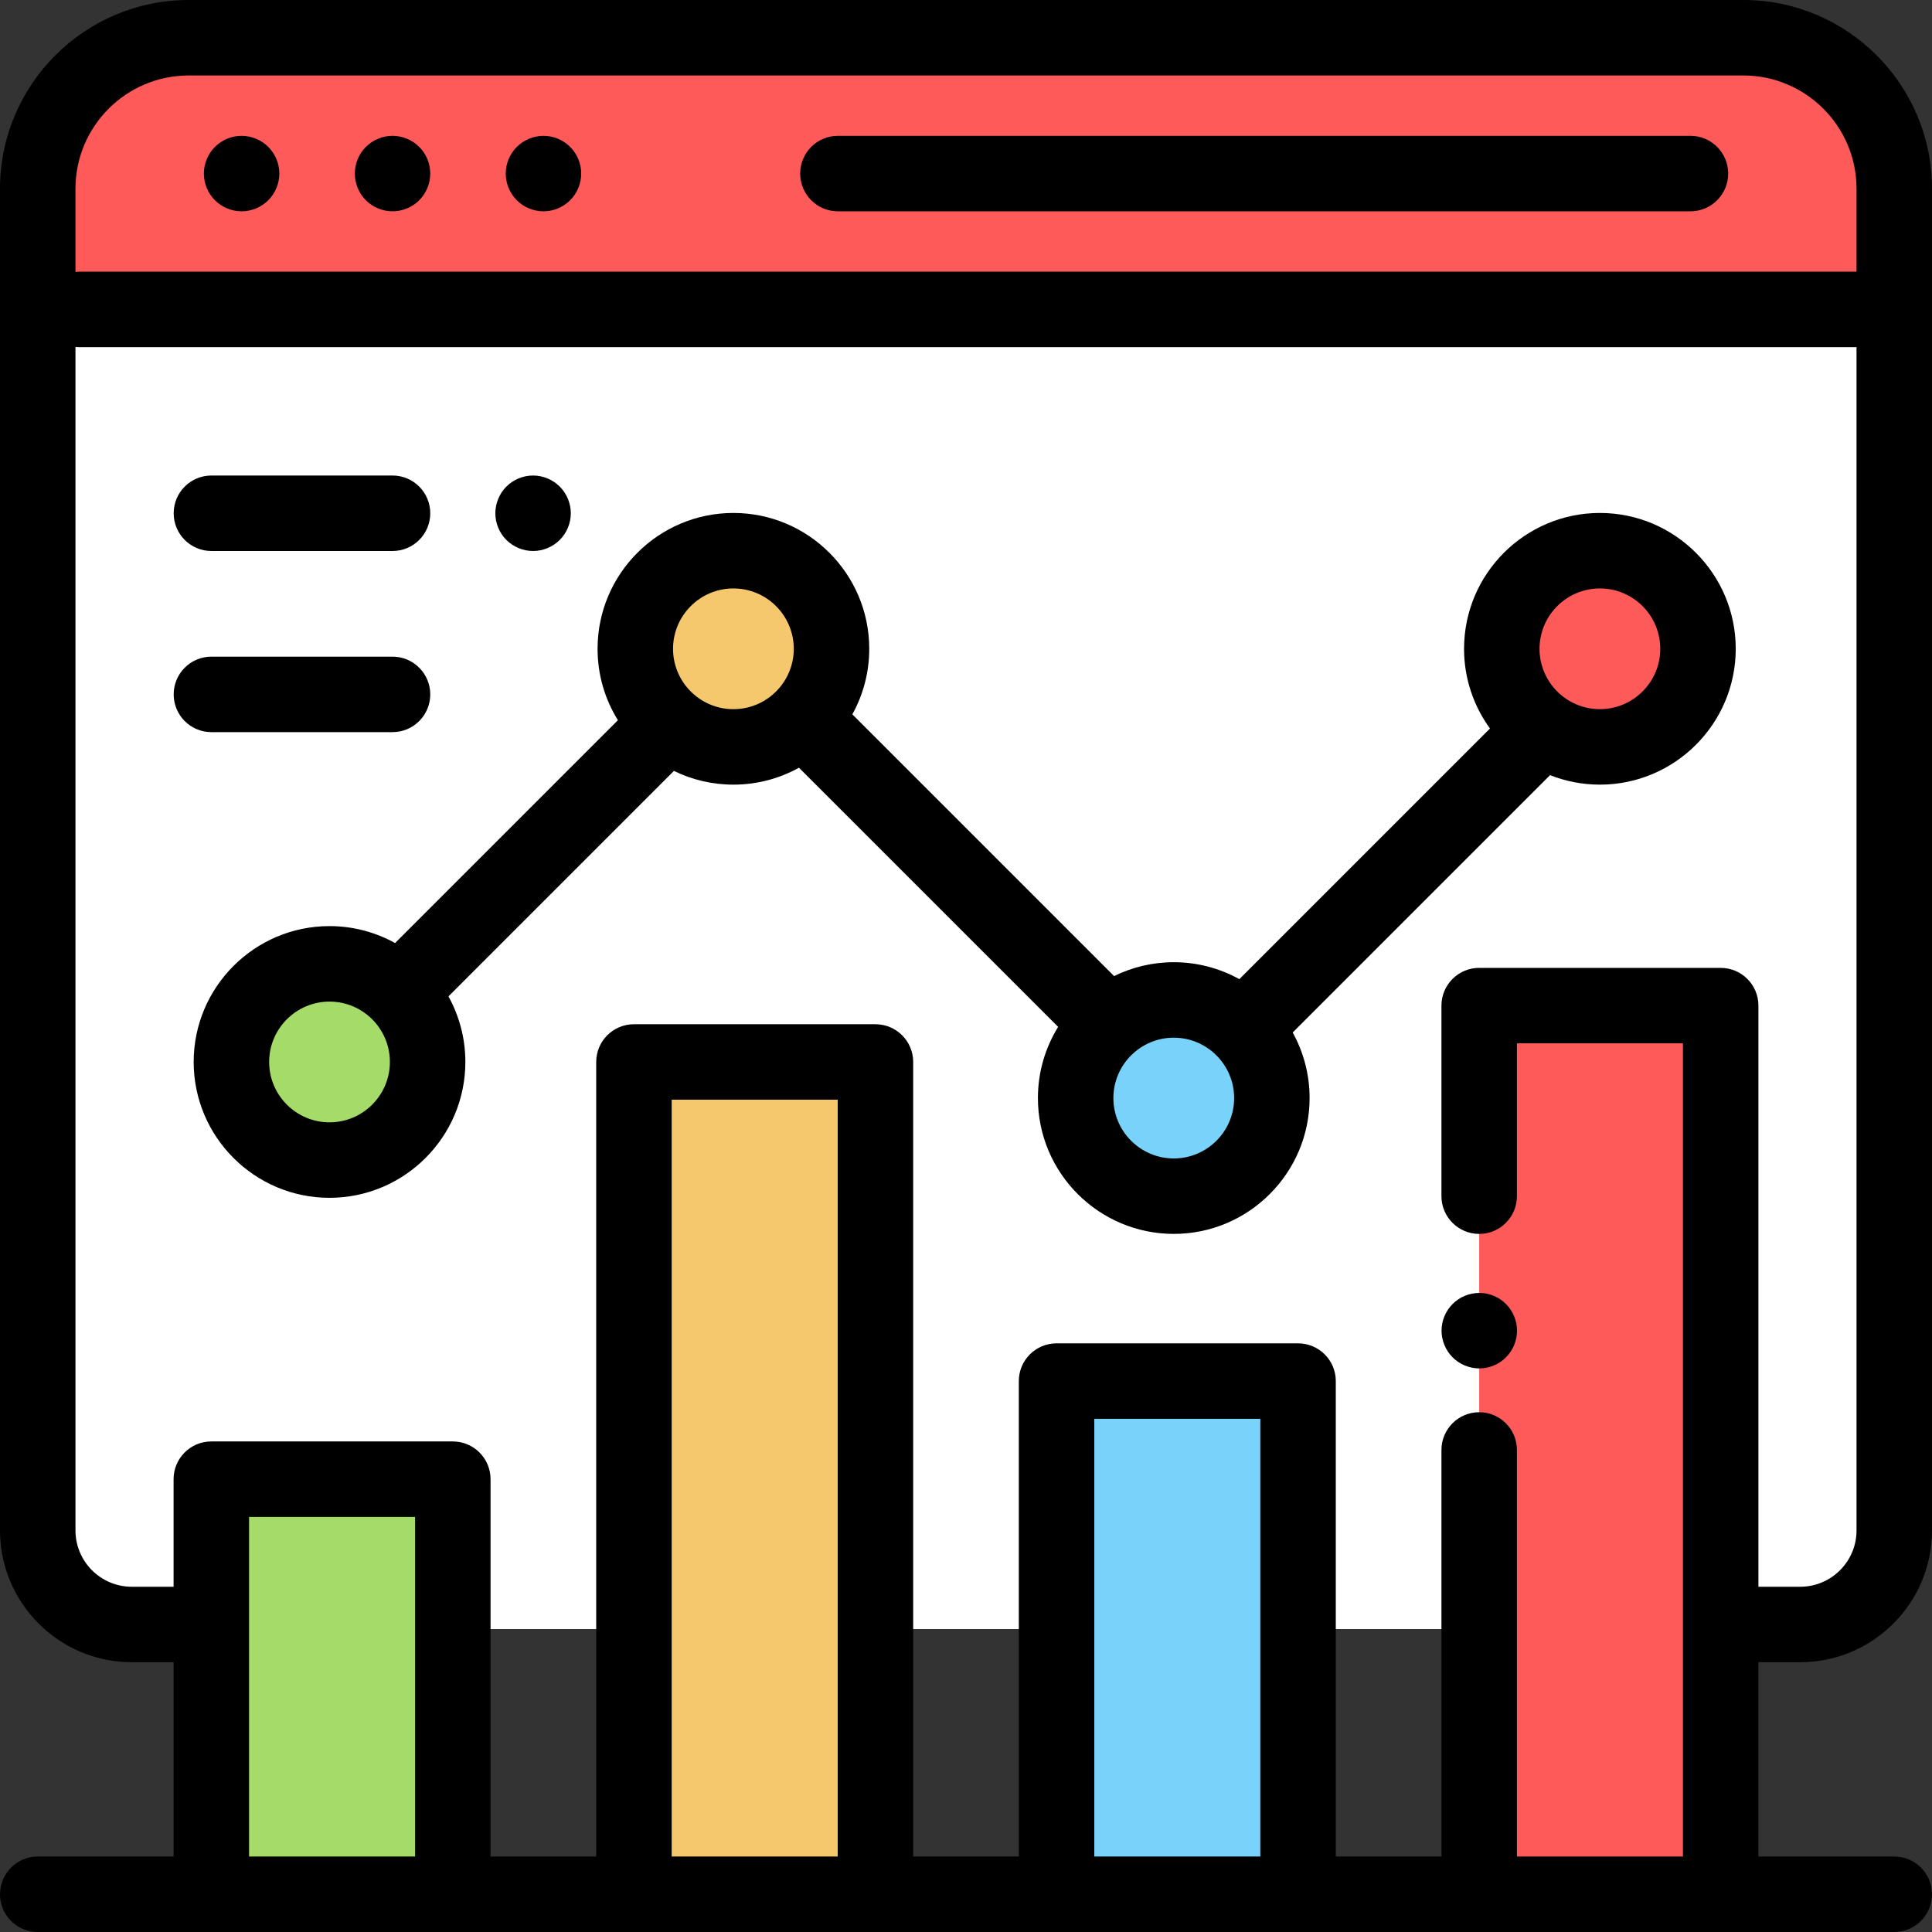
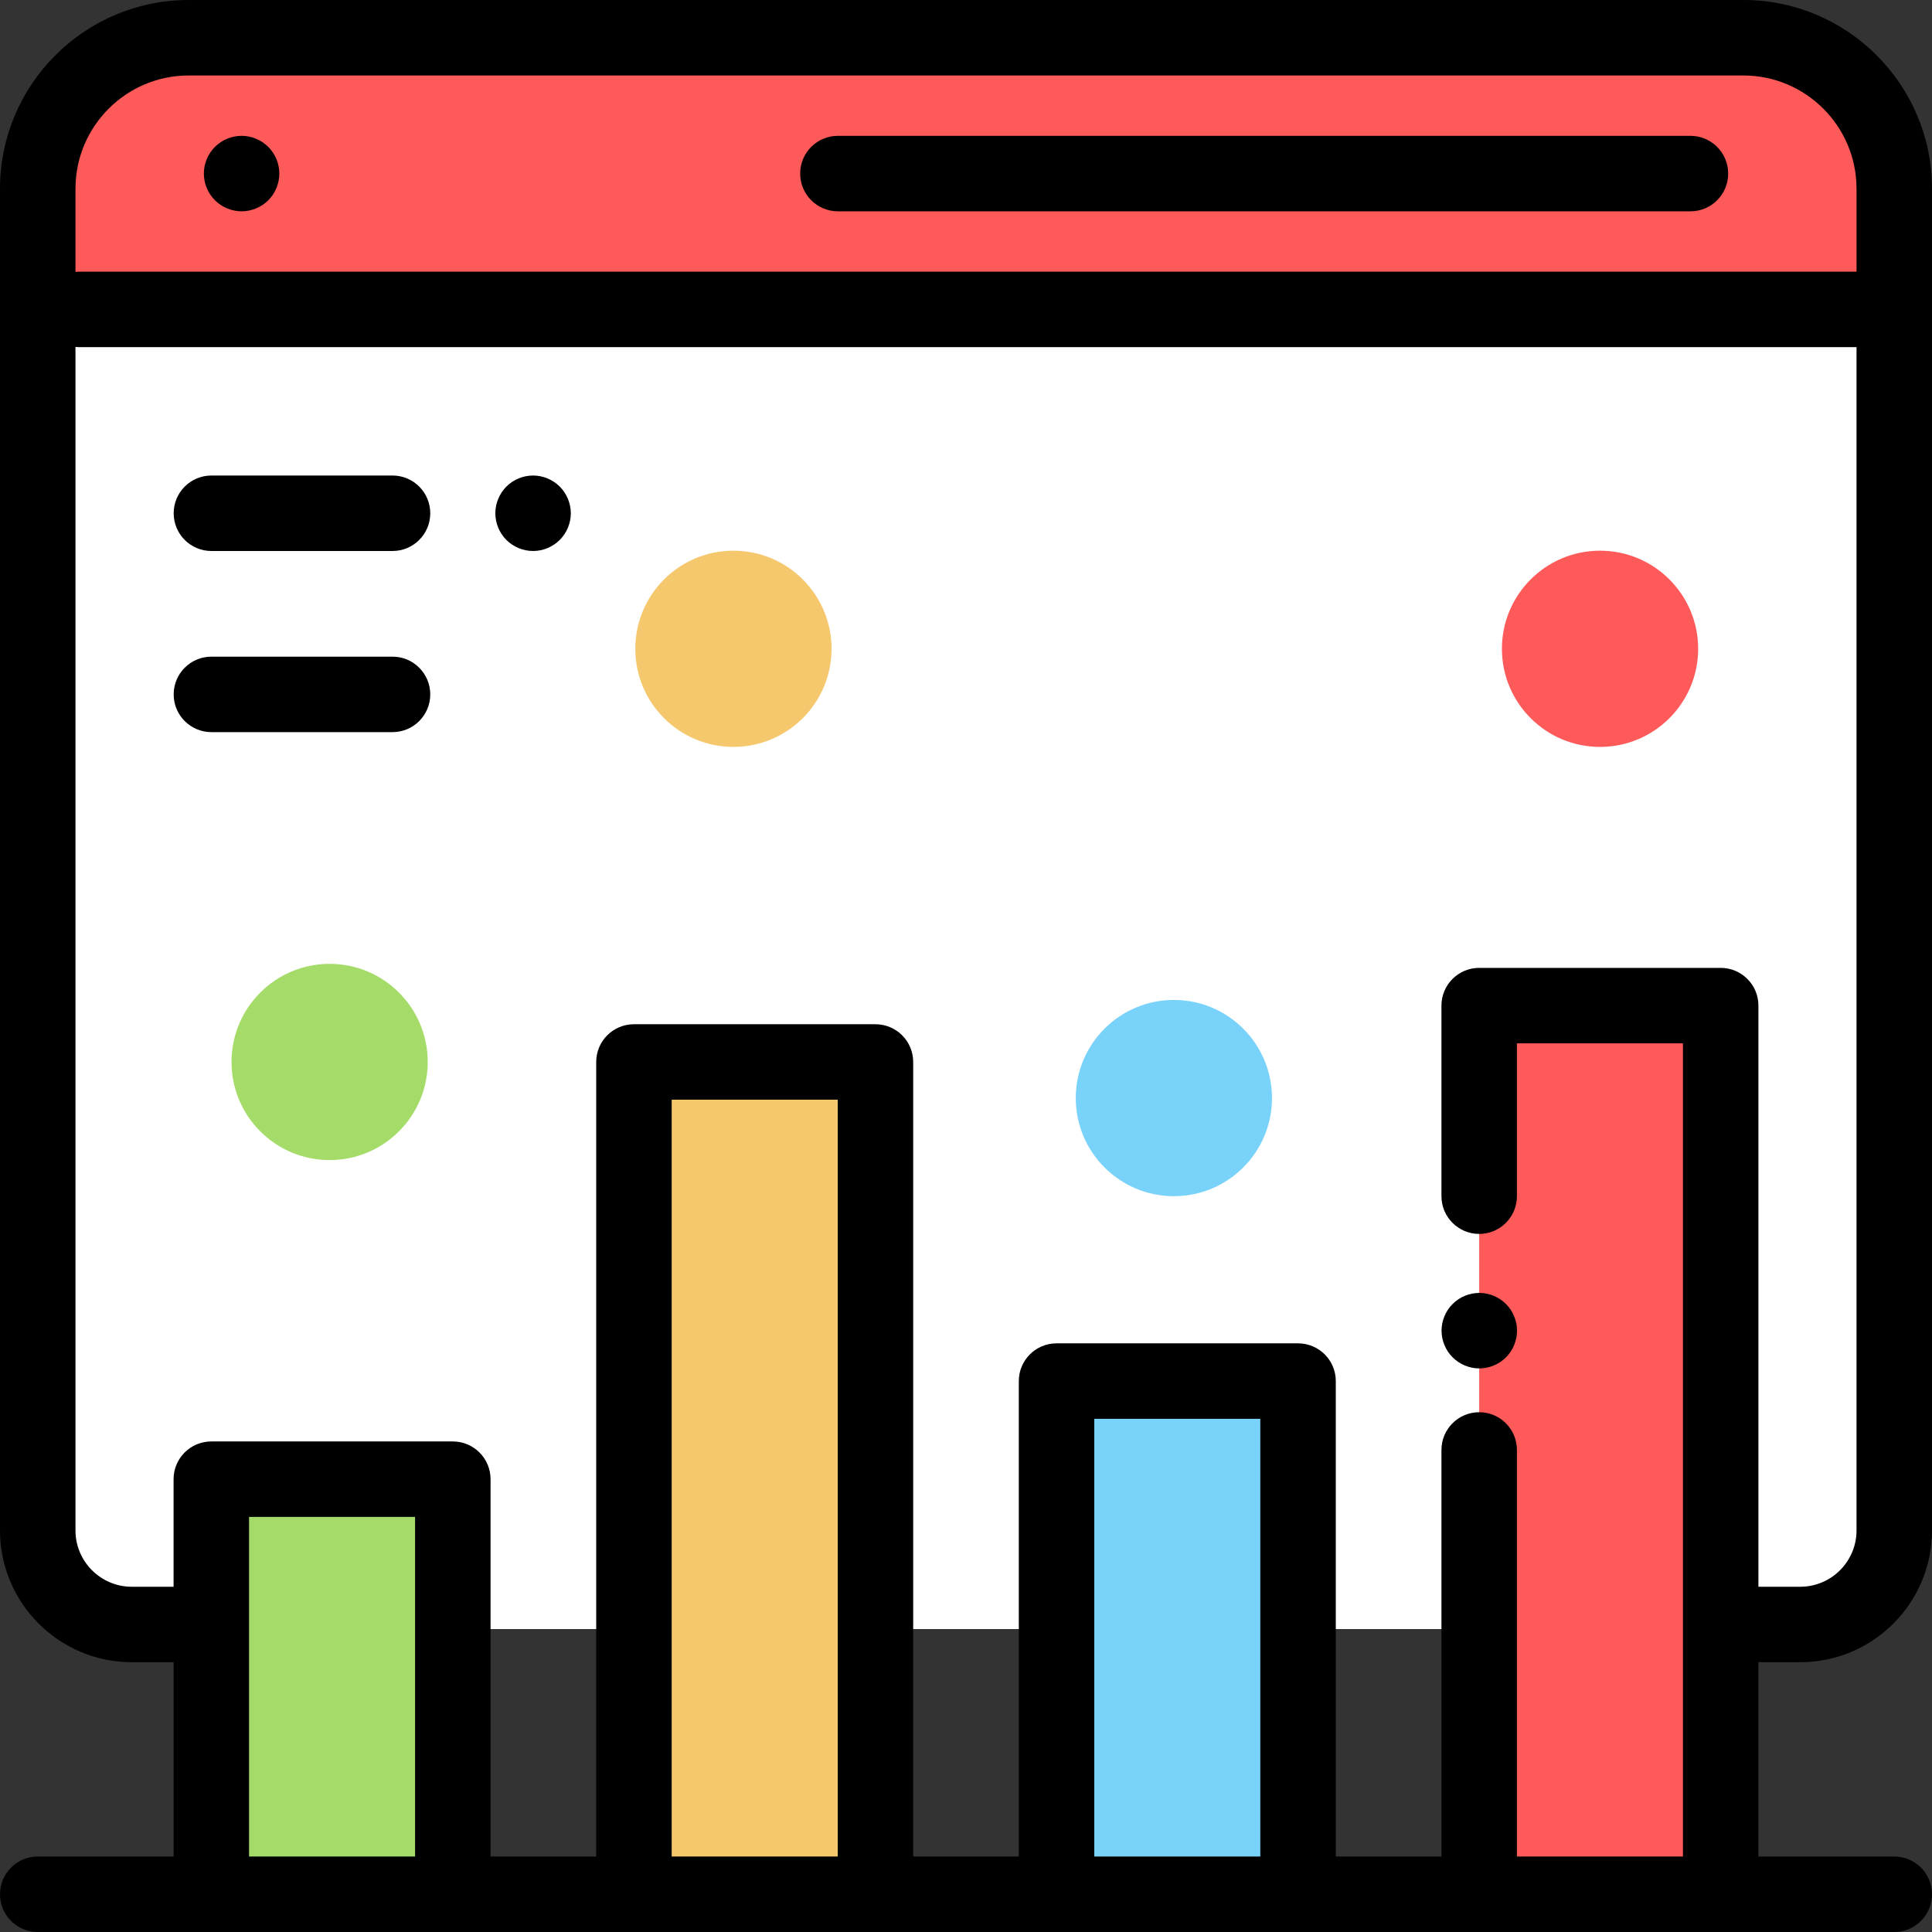
<svg xmlns="http://www.w3.org/2000/svg" width="77" height="77" viewBox="0 0 77 77" fill="none">
  <rect x="0" y="0" width="77" height="77" fill="#333333" stroke="none" />
  <path d="M12.328 64.926H7.516C4.193 64.926 1.5 62.233 1.5 58.91V7.52C1.5 4.197 4.193 1.504 7.516 1.504H69.477C72.799 1.504 75.492 4.197 75.492 7.52V58.91C75.492 62.233 72.799 64.926 69.477 64.926H63.31H12.328Z" fill="white" />
  <path d="M69.477 1.504H7.516C4.193 1.504 1.5 4.197 1.5 7.52V12.332H75.492V7.52C75.492 4.197 72.799 1.504 69.477 1.504Z" fill="#FF5A5A" />
  <path d="M18.047 58.953H8.422V75.496H18.047V58.953Z" fill="#A5DC69" />
  <path d="M51.734 55.043H42.109V75.496H51.734V55.043Z" fill="#78D2FA" />
  <path d="M34.891 42.324H25.266V75.496H34.891V42.324Z" fill="#F5C86E" />
  <path d="M68.578 40.079H58.953V75.496H68.578V40.079Z" fill="#FF5A5A" />
  <path d="M29.23 29.768C31.39 29.768 33.141 28.018 33.141 25.858C33.141 23.699 31.39 21.948 29.23 21.948C27.071 21.948 25.32 23.699 25.32 25.858C25.32 28.018 27.071 29.768 29.23 29.768Z" fill="#F5C86E" />
  <path d="M46.785 47.674C48.945 47.674 50.695 45.923 50.695 43.764C50.695 41.604 48.945 39.853 46.785 39.853C44.626 39.853 42.875 41.604 42.875 43.764C42.875 45.923 44.626 47.674 46.785 47.674Z" fill="#78D2FA" />
  <path d="M63.77 29.768C65.929 29.768 67.68 28.018 67.68 25.858C67.68 23.699 65.929 21.948 63.77 21.948C61.61 21.948 59.859 23.699 59.859 25.858C59.859 28.018 61.61 29.768 63.77 29.768Z" fill="#FF5A5A" />
  <path d="M13.137 46.235C15.296 46.235 17.047 44.484 17.047 42.324C17.047 40.165 15.296 38.414 13.137 38.414C10.977 38.414 9.227 40.165 9.227 42.324C9.227 44.484 10.977 46.235 13.137 46.235Z" fill="#A5DC69" />
  <path d="M71.749 66.247C74.644 66.247 77 63.892 77 60.996V7.52C77 3.373 73.627 0 69.481 0H7.52C3.373 0 0 3.373 0 7.52V60.996C0 63.892 2.356 66.247 5.251 66.247H6.918V73.992H1.504C0.673 73.992 0 74.666 0 75.496C0 76.327 0.673 77 1.504 77H75.496C76.327 77 77 76.327 77 75.496C77 74.666 76.327 73.992 75.496 73.992H70.082V66.247H71.749ZM7.52 3.008H69.481C71.968 3.008 73.992 5.032 73.992 7.52V10.828H3.159C3.108 10.828 3.057 10.831 3.008 10.836V7.52C3.008 5.032 5.032 3.008 7.52 3.008ZM9.926 73.992V60.457H16.543V73.992H9.926ZM26.77 73.992V43.829H33.387V73.992H26.77ZM43.613 73.992V56.547H50.23V73.992H43.613ZM60.457 73.992V57.788C60.457 56.957 59.784 56.284 58.953 56.284C58.123 56.284 57.449 56.957 57.449 57.788V73.992H53.238V55.043C53.238 54.212 52.565 53.539 51.734 53.539H42.109C41.279 53.539 40.605 54.212 40.605 55.043V73.992H36.395V42.325C36.395 41.494 35.721 40.821 34.891 40.821H25.266C24.435 40.821 23.762 41.494 23.762 42.325V73.992H19.551V58.953C19.551 58.123 18.878 57.449 18.047 57.449H8.422C7.591 57.449 6.918 58.123 6.918 58.953V63.24H5.251C4.014 63.24 3.008 62.233 3.008 60.996V13.828C3.057 13.833 3.108 13.836 3.159 13.836H73.992V60.996C73.992 62.233 72.986 63.24 71.749 63.24H70.082V40.079C70.082 39.249 69.409 38.575 68.578 38.575H58.953C58.123 38.575 57.449 39.249 57.449 40.079V47.674C57.449 48.504 58.123 49.178 58.953 49.178C59.784 49.178 60.457 48.504 60.457 47.674V41.583H67.074V73.992H60.457Z" fill="black" />
  <path d="M33.395 8.422H67.373C68.204 8.422 68.877 7.748 68.877 6.918C68.877 6.088 68.204 5.414 67.373 5.414H33.395C32.564 5.414 31.891 6.088 31.891 6.918C31.891 7.748 32.564 8.422 33.395 8.422Z" fill="black" />
-   <path d="M15.645 8.422C16.04 8.422 16.428 8.261 16.708 7.981C16.988 7.702 17.148 7.314 17.148 6.918C17.148 6.522 16.988 6.134 16.708 5.855C16.428 5.575 16.04 5.414 15.645 5.414C15.249 5.414 14.861 5.575 14.581 5.855C14.302 6.134 14.141 6.522 14.141 6.918C14.141 7.314 14.302 7.702 14.581 7.981C14.861 8.261 15.249 8.422 15.645 8.422Z" fill="black" />
  <path d="M9.629 8.422C10.024 8.422 10.412 8.261 10.692 7.981C10.972 7.702 11.133 7.314 11.133 6.918C11.133 6.522 10.972 6.134 10.692 5.855C10.412 5.575 10.024 5.414 9.629 5.414C9.233 5.414 8.845 5.575 8.566 5.855C8.286 6.134 8.125 6.522 8.125 6.918C8.125 7.314 8.286 7.702 8.566 7.981C8.845 8.261 9.233 8.422 9.629 8.422Z" fill="black" />
-   <path d="M21.66 8.422C22.056 8.422 22.444 8.261 22.723 7.981C23.003 7.702 23.164 7.314 23.164 6.918C23.164 6.522 23.003 6.134 22.723 5.855C22.444 5.575 22.057 5.414 21.66 5.414C21.265 5.414 20.877 5.575 20.597 5.855C20.317 6.134 20.156 6.522 20.156 6.918C20.156 7.314 20.317 7.702 20.597 7.981C20.877 8.261 21.265 8.422 21.66 8.422Z" fill="black" />
  <path d="M58.957 51.53C58.562 51.53 58.173 51.689 57.894 51.971C57.614 52.25 57.453 52.638 57.453 53.034C57.453 53.429 57.614 53.817 57.894 54.097C58.173 54.377 58.562 54.538 58.957 54.538C59.353 54.538 59.741 54.377 60.02 54.097C60.3 53.817 60.461 53.429 60.461 53.034C60.461 52.637 60.3 52.25 60.02 51.971C59.741 51.689 59.353 51.53 58.957 51.53Z" fill="black" />
-   <path d="M63.764 31.272C66.749 31.272 69.178 28.843 69.178 25.858C69.178 22.873 66.749 20.444 63.764 20.444C60.779 20.444 58.35 22.873 58.35 25.858C58.35 27.044 58.734 28.141 59.383 29.034L49.394 39.024C48.618 38.595 47.728 38.349 46.781 38.349C45.927 38.349 45.119 38.549 44.401 38.902L33.97 28.471C34.399 27.696 34.644 26.805 34.644 25.858C34.644 22.873 32.215 20.444 29.23 20.444C26.244 20.444 23.816 22.873 23.816 25.858C23.816 26.901 24.113 27.876 24.627 28.704L15.746 37.585C14.97 37.156 14.08 36.91 13.133 36.91C10.147 36.91 7.719 39.339 7.719 42.324C7.719 45.31 10.147 47.739 13.133 47.739C16.118 47.739 18.547 45.31 18.547 42.324C18.547 41.377 18.302 40.487 17.873 39.711L26.86 30.724C27.576 31.075 28.38 31.272 29.23 31.272C30.177 31.272 31.067 31.027 31.843 30.598L42.172 40.926C41.662 41.752 41.366 42.724 41.366 43.763C41.366 46.749 43.795 49.177 46.781 49.177C49.766 49.177 52.194 46.749 52.194 43.763C52.194 42.816 51.949 41.925 51.52 41.15L61.778 30.893C62.393 31.137 63.063 31.272 63.764 31.272ZM63.764 23.452C65.091 23.452 66.17 24.531 66.17 25.858C66.17 27.185 65.091 28.264 63.764 28.264C62.437 28.264 61.358 27.185 61.358 25.858C61.358 24.531 62.437 23.452 63.764 23.452ZM13.133 44.731C11.806 44.731 10.727 43.651 10.727 42.325C10.727 40.998 11.806 39.919 13.133 39.919C14.46 39.919 15.539 40.998 15.539 42.325C15.539 43.651 14.46 44.731 13.133 44.731ZM29.23 28.264C27.903 28.264 26.824 27.185 26.824 25.858C26.824 24.531 27.903 23.452 29.23 23.452C30.557 23.452 31.636 24.531 31.636 25.858C31.636 27.185 30.557 28.264 29.23 28.264ZM46.781 46.17C45.454 46.17 44.374 45.09 44.374 43.764C44.374 42.437 45.454 41.357 46.781 41.357C48.107 41.357 49.187 42.437 49.187 43.764C49.187 45.09 48.107 46.17 46.781 46.17Z" fill="black" />
  <path d="M21.246 21.96C21.642 21.96 22.028 21.799 22.309 21.519C22.589 21.24 22.75 20.852 22.75 20.456C22.75 20.061 22.589 19.673 22.309 19.393C22.028 19.113 21.642 18.952 21.246 18.952C20.849 18.952 20.461 19.113 20.181 19.393C19.902 19.673 19.742 20.061 19.742 20.456C19.742 20.852 19.902 21.24 20.181 21.519C20.463 21.799 20.849 21.96 21.246 21.96Z" fill="black" />
  <path d="M8.426 21.96H15.645C16.475 21.96 17.148 21.287 17.148 20.456C17.148 19.626 16.475 18.952 15.645 18.952H8.426C7.595 18.952 6.922 19.626 6.922 20.456C6.922 21.287 7.595 21.96 8.426 21.96Z" fill="black" />
  <path d="M15.645 29.179C16.475 29.179 17.148 28.506 17.148 27.675C17.148 26.845 16.475 26.171 15.645 26.171H8.426C7.595 26.171 6.922 26.845 6.922 27.675C6.922 28.506 7.595 29.179 8.426 29.179H15.645Z" fill="black" />
</svg>